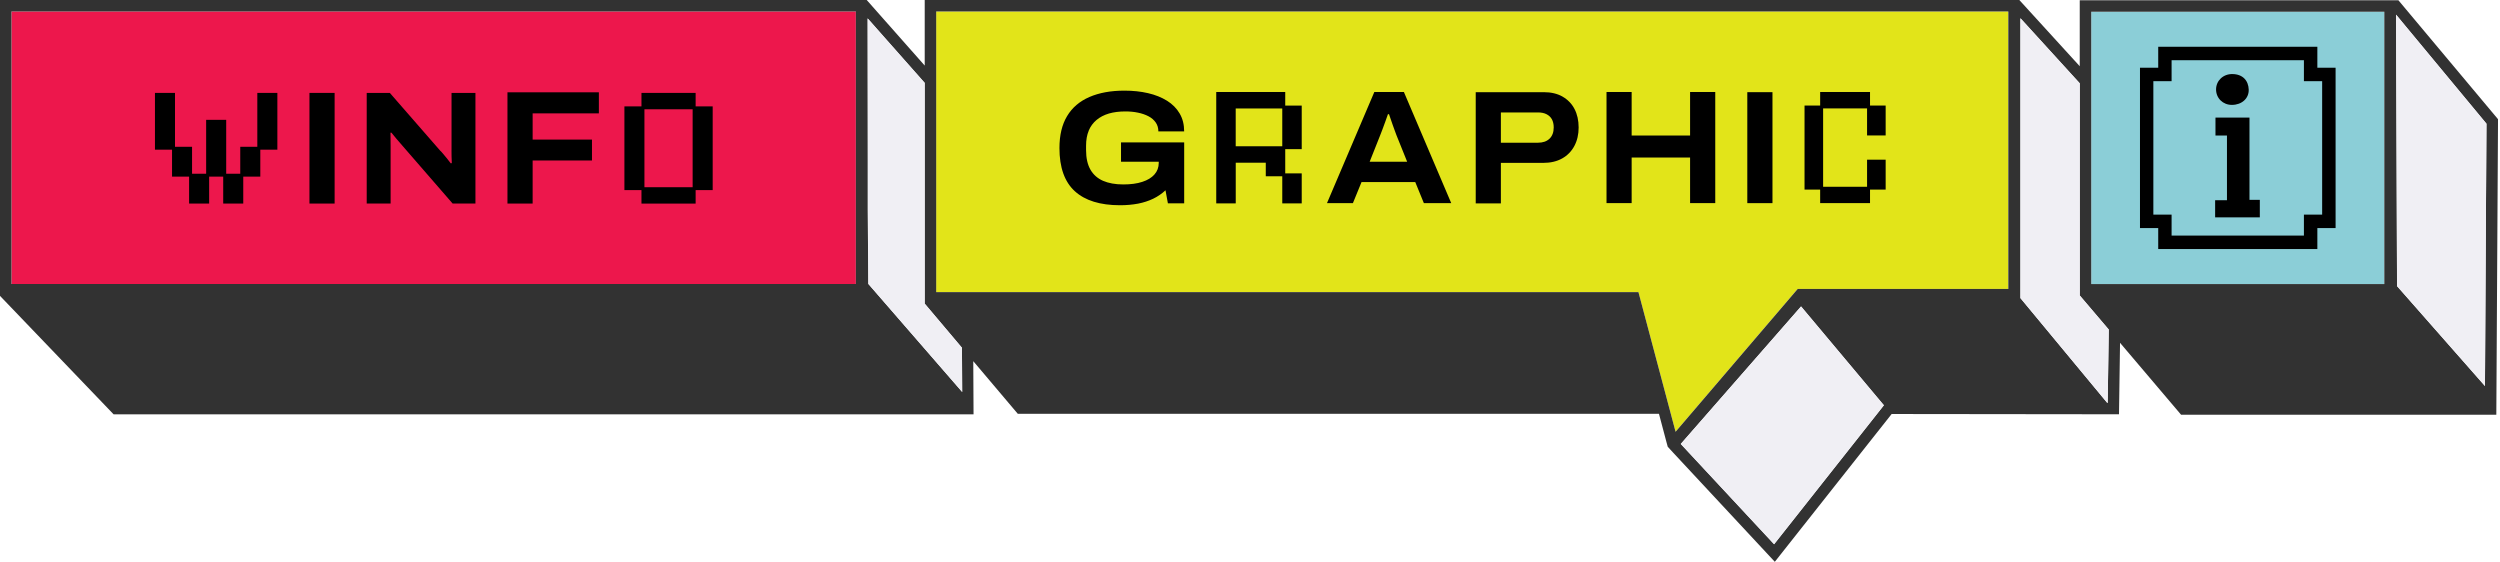
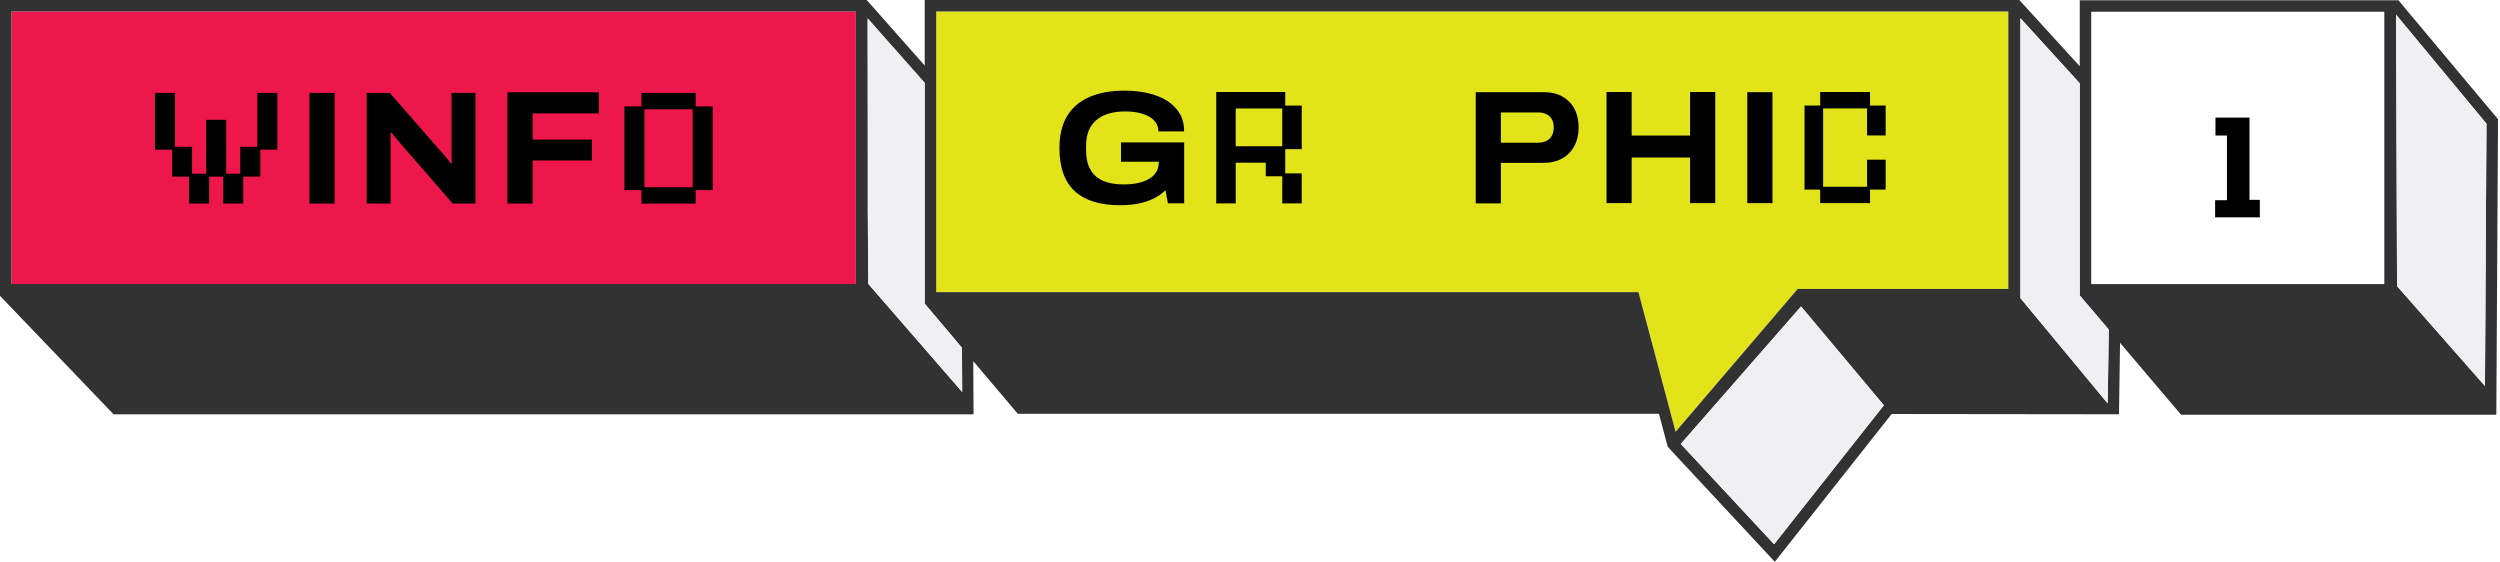
<svg xmlns="http://www.w3.org/2000/svg" width="267" height="60" viewBox="0 0 267 60" fill="none">
  <g clip-path="url(#clip0_10_114)">
-     <path d="M254.645 1.255H223.342V30.34H254.645V1.255Z" fill="#8BCED7" />
+     <path d="M254.645 1.255H223.342H254.645V1.255Z" fill="#8BCED7" />
    <path d="M214.484 30.86H191.988L178.948 46.113L174.981 31.198H99.979V1.222H214.484V30.86Z" fill="#E2E419" />
    <path d="M91.407 1.222H1.223V30.332H91.407V1.222Z" fill="#ED174C" />
    <path d="M256.151 0.03H222.116V7.073L215.782 0.13L215.666 0H98.759V7.003L92.663 0.111L92.567 0H0V31.599L0.007 31.606L12.137 44.253H103.975L103.945 38.572L108.703 44.197H177.178L177.985 47.242L178.115 47.713L178.695 48.345L189.549 60L202.028 44.216L226.309 44.245L226.42 36.611L232.94 44.294H266.607L266.789 12.732L256.151 0.03ZM92.663 1.964L98.756 8.852V32.426L102.737 37.142L102.763 41.865L92.741 30.325L92.667 22.349V1.964H92.663ZM1.223 1.222H91.407V30.332H1.223V1.222ZM201.162 43.328L189.475 58.121L179.509 47.413L192.356 32.727L201.203 43.284L201.165 43.328H201.162ZM214.484 30.86H191.991L178.951 46.113L174.985 31.198H99.986V1.222H214.488V30.86H214.484ZM225.216 35.2L225.101 43.016H225.045L215.782 31.836V1.946L222.119 8.9V31.528H222.101L222.119 31.554V31.565H222.131L225.216 35.197V35.204V35.2ZM254.645 30.34H223.342V1.255H254.645V30.34ZM265.395 41.227L256.002 30.555L255.898 1.567L265.552 13.211L265.392 41.227H265.395Z" fill="#323232" />
    <path d="M48.22 16.03C48.22 16.223 48.22 16.453 48.227 16.717C48.231 16.98 48.242 17.214 48.253 17.422L48.138 17.441C48.049 17.314 47.934 17.166 47.789 16.991C47.644 16.821 47.502 16.646 47.365 16.475C47.227 16.305 47.105 16.171 47.004 16.082L41.633 9.922H39.165V21.74H41.718V15.632C41.718 15.335 41.718 15.057 41.711 14.797C41.704 14.537 41.704 14.329 41.704 14.169H41.804C41.927 14.318 42.098 14.526 42.313 14.79C42.529 15.053 42.737 15.294 42.938 15.514L48.343 21.74H50.777V9.922H48.224V16.03H48.22Z" fill="black" />
    <path d="M54.197 21.74H56.885V17.14H63.223V14.908H56.885V12.108H63.959V9.858H54.197V21.74Z" fill="black" />
    <path d="M27.482 15.677H25.66V18.555H24.158V12.799H22.017V18.555H20.512V15.677H18.69V9.922H16.549V15.985H18.374V18.863H20.196V21.74H22.337V18.863H23.839V21.74H25.98V18.863H27.801V15.985H29.623V9.922H27.482V15.677Z" fill="black" />
    <path d="M74.293 11.362V9.922H68.509V11.362H66.687V20.303H68.509V21.744H74.293V20.303H76.114V11.362H74.293ZM73.973 19.995H68.825V11.671H73.973V19.995Z" fill="black" />
    <path d="M35.737 9.922H33.05V21.74H35.737V9.922Z" fill="black" />
-     <path d="M247.493 7.233V4.994H230.498V7.233H228.55V24.358H230.498V26.597H247.493V24.358H249.441V7.233H247.493ZM248.006 22.921H246.058V25.16H231.926V22.921H229.978V8.67H231.926V6.431H246.058V8.67H248.006V22.921Z" fill="black" />
    <path d="M240.245 21.343V12.558H236.613V14.474H237.84V21.384H236.576V23.214H241.349V21.343H240.248H240.245Z" fill="black" />
-     <path d="M238.371 11.202C239.416 11.202 240.196 10.515 240.163 9.565C240.129 8.614 239.538 7.92 238.416 7.909C237.431 7.898 236.68 8.618 236.676 9.55C236.676 10.486 237.408 11.206 238.367 11.202H238.371Z" fill="black" />
    <path d="M137.263 9.825H129.895V21.722H131.977V17.377H135.185V18.826H136.947V21.722H139.024V18.517H137.263V15.929H139.024V11.277H137.263V9.829V9.825ZM136.947 15.621H131.973V11.585H136.947V15.621Z" fill="black" />
    <path d="M201.388 14.466V11.273H199.719V9.825H194.393V11.273H192.724V20.248H194.393V21.692H199.719V20.248H201.388V17.054H199.403V19.947H194.709V11.578H199.403V14.466H201.388Z" fill="black" />
    <path d="M116.271 13.958C116.461 13.505 116.74 13.122 117.108 12.814C117.476 12.506 117.918 12.276 118.435 12.123C118.951 11.975 119.535 11.901 120.189 11.901C120.661 11.901 121.107 11.941 121.531 12.031C121.955 12.116 122.33 12.246 122.657 12.417C122.985 12.588 123.241 12.81 123.431 13.081C123.62 13.352 123.713 13.668 123.713 14.036H126.468C126.468 13.3 126.308 12.662 125.984 12.116C125.665 11.57 125.211 11.117 124.635 10.757C124.055 10.397 123.379 10.126 122.605 9.948C121.832 9.769 120.992 9.68 120.085 9.68C118.639 9.68 117.394 9.907 116.349 10.36C115.305 10.813 114.509 11.492 113.967 12.398C113.42 13.304 113.149 14.44 113.149 15.807C113.149 17.886 113.695 19.423 114.792 20.422C115.888 21.421 117.498 21.919 119.62 21.919C120.319 21.919 120.962 21.859 121.55 21.748C122.133 21.633 122.672 21.458 123.159 21.224C123.646 20.99 124.085 20.689 124.475 20.322L124.732 21.718H126.471V15.209H119.725V17.273H123.754V17.392C123.754 17.875 123.602 18.287 123.297 18.633C122.992 18.978 122.561 19.241 121.996 19.423C121.435 19.609 120.758 19.698 119.966 19.698C119.119 19.698 118.398 19.568 117.806 19.312C117.215 19.052 116.766 18.655 116.457 18.116C116.149 17.578 115.992 16.884 115.992 16.033V15.569C115.992 14.949 116.085 14.414 116.275 13.961L116.271 13.958Z" fill="black" />
-     <path d="M146.779 9.825L141.723 21.692H144.492L145.411 19.446H151.15L152.068 21.692H154.99L149.935 9.825H146.782H146.779ZM146.28 17.273L147.399 14.459C147.466 14.299 147.548 14.084 147.648 13.813C147.749 13.542 147.853 13.263 147.957 12.974C148.061 12.688 148.154 12.428 148.232 12.198H148.347C148.381 12.302 148.433 12.457 148.507 12.665C148.578 12.873 148.656 13.092 148.734 13.323C148.812 13.553 148.89 13.768 148.968 13.969C149.046 14.169 149.106 14.333 149.15 14.459L150.284 17.273H146.28Z" fill="black" />
    <path d="M166.885 10.319C166.328 10.003 165.662 9.844 164.881 9.844H157.607V21.725H160.294V17.396H164.815C165.603 17.396 166.279 17.236 166.84 16.921C167.402 16.605 167.837 16.16 168.142 15.588C168.446 15.016 168.599 14.359 168.599 13.612C168.599 12.866 168.45 12.198 168.156 11.637C167.863 11.076 167.435 10.638 166.881 10.319H166.885ZM165.491 14.808C165.197 15.098 164.781 15.242 164.25 15.242H160.294V12.008H164.25C164.618 12.008 164.926 12.071 165.175 12.201C165.424 12.328 165.614 12.509 165.744 12.743C165.87 12.977 165.937 13.267 165.937 13.609C165.937 14.121 165.788 14.518 165.495 14.808H165.491Z" fill="black" />
    <path d="M180.501 14.474H174.26V9.825H171.576V21.692H174.26V16.824H180.501V21.692H183.189V9.825H180.501V14.474Z" fill="black" />
    <path d="M189.3 9.844H186.612V21.696H189.3V9.844Z" fill="black" />
    <path d="M92.663 1.964L98.756 8.848V32.426L102.737 37.142L102.759 41.861L92.737 30.321L92.663 1.964Z" fill="#F0EFF4" />
    <path d="M192.348 32.731L201.195 43.287L189.471 58.125L179.505 47.416L192.348 32.731Z" fill="#F0EFF4" />
    <path d="M215.782 1.946L222.116 8.896V31.561L225.216 35.2L225.101 43.016H225.045L215.782 31.84V1.946Z" fill="#F0EFF4" />
    <path d="M255.902 1.567L265.555 13.211L265.395 41.227L256.006 30.555L255.902 1.567Z" fill="#F0EFF4" />
  </g>
  <defs>
    <clipPath id="clip0_10_114">
      <rect width="266.786" height="60" fill="white" />
    </clipPath>
  </defs>
</svg>